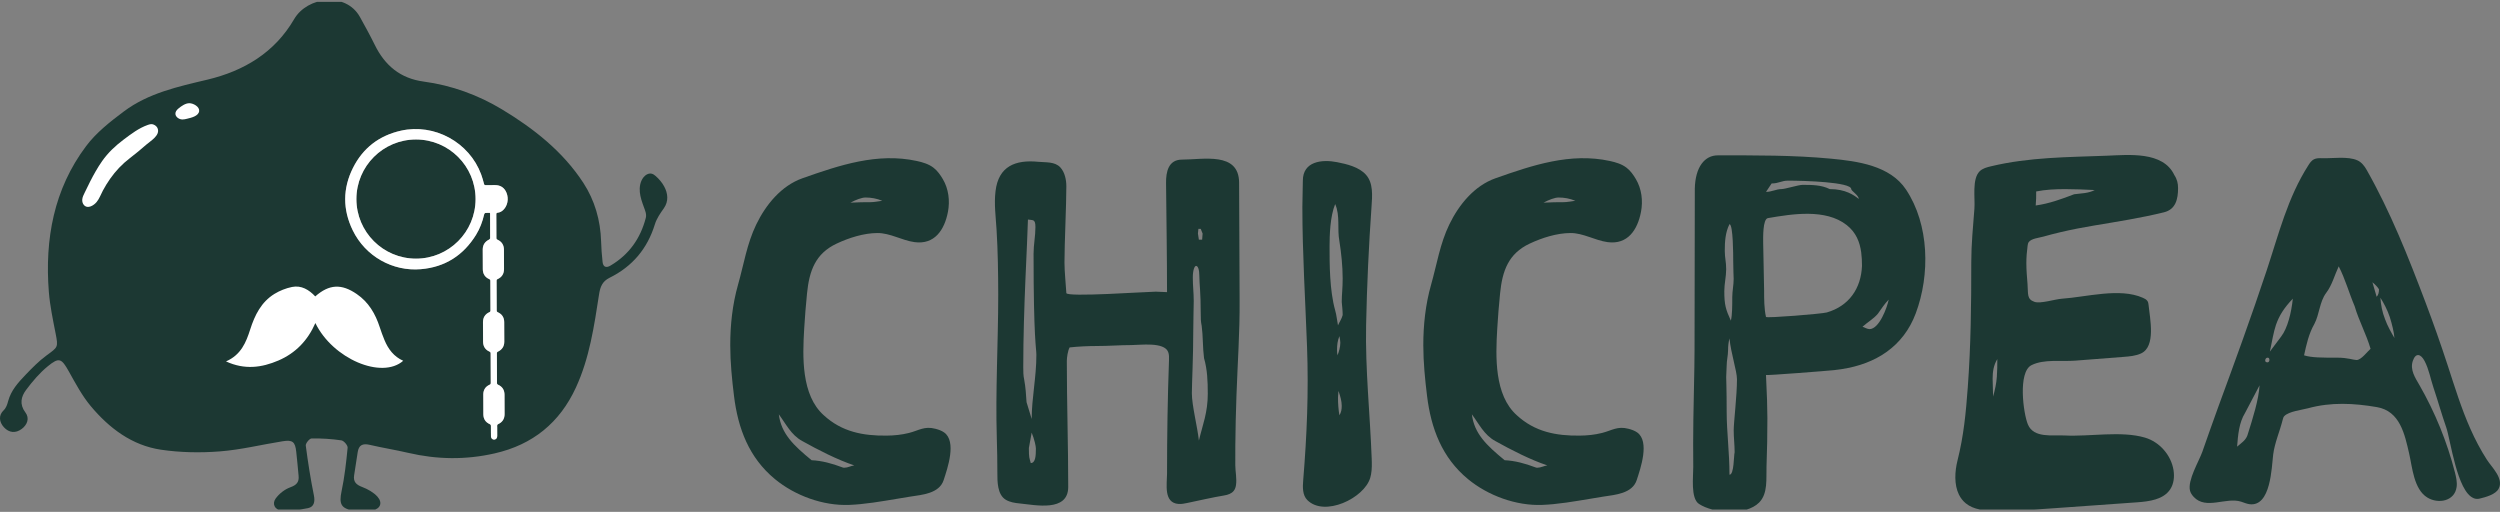
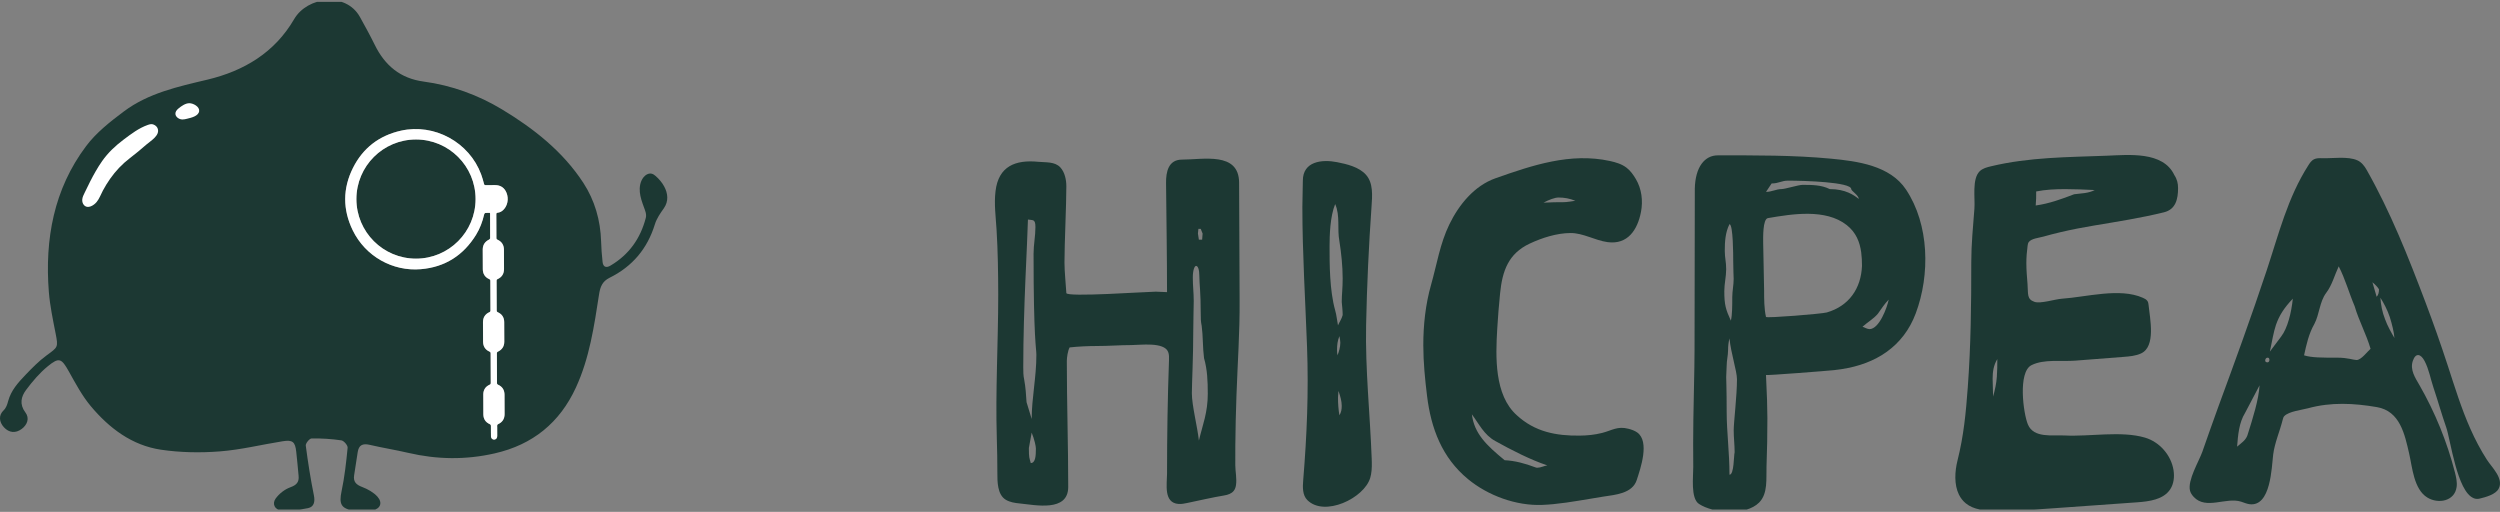
<svg xmlns="http://www.w3.org/2000/svg" xmlns:ns1="http://www.inkscape.org/namespaces/inkscape" xmlns:ns2="http://sodipodi.sourceforge.net/DTD/sodipodi-0.dtd" width="1821.405mm" height="372.919mm" viewBox="0 0 1821.405 372.919" version="1.1" id="svg1" ns1:version="1.3.2 (091e20ef0f, 2023-11-25, custom)" ns2:docname="WebsiteLogo_schwarz_svg_Shopware.svg">
  <rect x="0" y="0" width="1821.405" height="372.919" fill="#808080" stroke="none" />
  <ns2:namedview id="namedview1" pagecolor="#505050" bordercolor="#ffffff" borderopacity="1" ns1:showpageshadow="0" ns1:pageopacity="0" ns1:pagecheckerboard="1" ns1:deskcolor="#505050" ns1:document-units="mm" ns1:zoom="0.2734082" ns1:cx="2371.9113" ns1:cy="495.59596" ns1:window-width="3840" ns1:window-height="1243" ns1:window-x="0" ns1:window-y="831" ns1:window-maximized="0" ns1:current-layer="layer1" />
  <defs id="defs1">
    <clipPath clipPathUnits="userSpaceOnUse" id="clipPath14-0-9-6-5-0-2-0-8-5-1-80-0-9-4-1">
      <path style="fill:#fbcf7f;fill-opacity:1;stroke:none;stroke-width:0.822;stroke-dasharray:none;stroke-opacity:0.991" d="m 867.374,310.21 1.175,5.192 3.167,0.98 1.567,-0.686 1.11,-3.102 -0.522,-2.253 -3.265,-1.502 -3.494,0.229 z" id="path15-6-7-0-7-0-8-0-4-3-3-8-10-3-6-7" />
    </clipPath>
    <clipPath clipPathUnits="userSpaceOnUse" id="clipPath1">
      <rect style="fill:#1b3933;fill-opacity:0.2;stroke:#ffffff;stroke-width:0.588;stroke-opacity:0.998" id="rect2" width="1823.77" height="369.864" x="-768.928" y="478.438" />
    </clipPath>
    <clipPath clipPathUnits="userSpaceOnUse" id="clipPath2">
      <rect style="fill:#1b3933;fill-opacity:0.2;stroke:#ffffff;stroke-width:0.588;stroke-opacity:0.998" id="rect3" width="1823.77" height="369.864" x="-768.928" y="478.438" />
    </clipPath>
    <clipPath clipPathUnits="userSpaceOnUse" id="clipPath3">
-       <rect style="fill:#1b3933;fill-opacity:0.2;stroke:#ffffff;stroke-width:0.588;stroke-opacity:0.998" id="rect4" width="1823.77" height="369.864" x="-768.928" y="478.438" />
-     </clipPath>
+       </clipPath>
    <clipPath clipPathUnits="userSpaceOnUse" id="clipPath4">
      <rect style="fill:#1b3933;fill-opacity:0.2;stroke:#ffffff;stroke-width:0.588;stroke-opacity:0.998" id="rect5" width="1823.77" height="369.864" x="-768.928" y="478.438" />
    </clipPath>
    <clipPath clipPathUnits="userSpaceOnUse" id="clipPath5">
      <rect style="fill:#1b3933;fill-opacity:0.2;stroke:#ffffff;stroke-width:0.588;stroke-opacity:0.998" id="rect6" width="1823.77" height="369.864" x="-768.928" y="478.438" />
    </clipPath>
    <clipPath clipPathUnits="userSpaceOnUse" id="clipPath6">
      <rect style="fill:#1b3933;fill-opacity:0.2;stroke:#ffffff;stroke-width:0.588;stroke-opacity:0.998" id="rect7" width="1823.77" height="369.864" x="-768.928" y="478.438" />
    </clipPath>
    <clipPath clipPathUnits="userSpaceOnUse" id="clipPath7">
      <rect style="fill:#1b3933;fill-opacity:0.2;stroke:#ffffff;stroke-width:0.588;stroke-opacity:0.998" id="rect8" width="1823.77" height="369.864" x="-768.928" y="478.438" />
    </clipPath>
    <clipPath clipPathUnits="userSpaceOnUse" id="clipPath8">
      <rect style="fill:#1b3933;fill-opacity:0.2;stroke:#ffffff;stroke-width:0.588;stroke-opacity:0.998" id="rect9" width="1823.77" height="369.864" x="-768.928" y="478.438" />
    </clipPath>
    <clipPath clipPathUnits="userSpaceOnUse" id="clipPath9">
      <rect style="fill:#1b3933;fill-opacity:0.2;stroke:#ffffff;stroke-width:0.588;stroke-opacity:0.998" id="rect10" width="1823.77" height="369.864" x="-768.928" y="478.438" />
    </clipPath>
    <clipPath clipPathUnits="userSpaceOnUse" id="clipPath10">
      <rect style="fill:#1b3933;fill-opacity:0.2;stroke:#ffffff;stroke-width:0.588;stroke-opacity:0.998" id="rect11" width="1823.77" height="369.864" x="-768.928" y="478.438" />
    </clipPath>
    <clipPath clipPathUnits="userSpaceOnUse" id="clipPath11">
      <rect style="fill:#1b3933;fill-opacity:0.2;stroke:#ffffff;stroke-width:0.588;stroke-opacity:0.998" id="rect12" width="1823.77" height="369.864" x="-768.928" y="478.438" />
    </clipPath>
    <clipPath clipPathUnits="userSpaceOnUse" id="clipPath12">
      <rect style="fill:#1b3933;fill-opacity:0.2;stroke:#ffffff;stroke-width:0.588;stroke-opacity:0.998" id="rect13" width="1823.77" height="369.864" x="-768.928" y="478.438" />
    </clipPath>
    <clipPath clipPathUnits="userSpaceOnUse" id="clipPath13">
-       <rect style="fill:#1b3933;fill-opacity:0.2;stroke:#ffffff;stroke-width:0.588;stroke-opacity:0.998" id="rect14" width="1823.77" height="369.864" x="-768.928" y="478.438" />
-     </clipPath>
+       </clipPath>
  </defs>
  <g ns1:label="Layer 1" ns1:groupmode="layer" id="layer1" transform="translate(767.321,-477.083)">
-     <path class="cls-2" d="m -140.158,844.347 c -2.789,0.27 -5.59,0.479 -8.403,0.59 -19.006,0.774 -39.559,-6.732 -54.204,-18.821 -18.883,-15.59 -26.868,-36.844 -29.78,-60.494 -1.511,-12.236 -2.727,-24.546 -2.74,-36.881 -0.023,-14.902 1.622,-29.977 5.676,-44.252 4.226,-14.865 6.45,-29.768 13.268,-43.859 7.003,-14.46 18.256,-28.244 33.687,-33.687 26.918,-9.484 54.597,-18.846 83.32,-12.568 4.288,0.934 8.624,2.211 12.101,4.877 2.875,2.199 5,5.234 6.843,8.354 4.189,7.076 5.246,15.799 3.71,23.809 -2.519,13.145 -9.693,24.08 -24.399,22.065 -9.226,-1.265 -17.691,-6.683 -27.077,-6.622 -9.976,0.074 -20.676,3.501 -29.62,7.703 -15.529,7.285 -19.927,19.902 -21.561,36.144 -0.872,8.588 -1.573,17.335 -2.089,25.996 -1.204,20.197 -2.187,48.233 14.263,62.914 13.158,12.101 28.637,15.062 45.886,14.841 5.43,-0.061 10.824,-0.59 16.106,-1.917 7.347,-1.843 11.303,-5.197 19.386,-3.059 2.224,0.59 4.447,1.327 6.327,2.666 9.288,6.585 2.408,26.266 -0.356,34.731 -3.231,9.841 -15.725,10.676 -24.313,12.015 -12.003,1.855 -23.957,4.275 -36.046,5.442 z m -11.966,-26.5 c 2.383,0 4.779,-1.364 7.162,-1.708 -12.285,-4.091 -26.266,-11.254 -37.876,-17.74 -8.194,-4.435 -11.941,-12.629 -17.065,-19.448 1.708,13.993 10.578,22.519 23.883,33.429 7.506,0.344 15.013,2.396 22.175,5.123 0.688,0.344 1.02,0.344 1.708,0.344 z m 27.63,-194.467 c -4.091,-1.708 -8.194,-2.396 -12.285,-2.396 -2.727,0 -7.162,1.708 -10.922,3.747 5.455,-0.344 10.578,-0.344 14.325,-0.344 3.071,0 6.143,-0.676 8.87,-1.02 z" id="path8" style="fill:#1c3833;stroke-width:0px" clip-path="url(#clipPath13)" />
    <path class="cls-2" d="m -40.99,745.191 c 0.393,-17.839 0.946,-35.665 0.946,-53.491 -0.049,-15.713 -0.246,-31.512 -1.216,-47.189 -0.577,-9.423 -1.892,-18.797 -0.749,-28.244 2.199,-18.146 14.534,-22.937 31.156,-21.303 5.467,0.541 12.089,-0.258 16.082,4.116 3.243,3.551 4.349,9.054 4.349,13.723 0,13.981 -1.364,41.279 -1.364,55.616 0,6.818 1.02,15.701 1.364,22.175 0.16,3.145 59.044,-1.02 65.162,-1.02 2.727,0 5.455,0.344 8.194,0.344 0,-26.512 -0.467,-53.073 -0.713,-79.585 -0.074,-8.121 1.745,-16.966 11.634,-16.966 15.431,0 41.377,-5.897 41.586,16.635 0.258,28.637 0.148,57.287 0.369,85.851 0.184,23.22 -1.499,46.378 -2.297,69.573 -0.418,12.064 -0.725,24.129 -0.823,36.205 -0.037,4.742 -0.037,9.497 -0.023,14.239 0.015,4.742 1.229,9.976 0.491,14.743 -0.221,1.45 -0.7,2.887 -1.597,4.042 -1.597,2.052 -4.275,2.936 -6.843,3.366 -9.054,1.511 -18.035,3.636 -27.04,5.504 -2.101,0.442 -4.238,0.872 -6.388,0.713 -11.045,-0.823 -8.354,-14.497 -8.354,-21.93 0,-27.655 0.418,-55.113 1.425,-82.767 0.074,-2.052 0.135,-4.177 -0.627,-6.081 -2.973,-7.433 -20.369,-4.976 -26.721,-4.976 -8.182,0 -16.377,0.688 -25.591,0.688 -5.799,0 -13.305,0.344 -19.448,1.02 -1.364,2.396 -2.052,7.506 -2.052,9.89 0,30.591 1.02,61.194 1.02,91.773 0,18.502 -24.092,13.109 -35.419,12.015 -3.452,-0.332 -6.978,-0.872 -9.976,-2.629 -6.315,-3.71 -6.229,-13.33 -6.229,-19.681 0,-8.637 -0.16,-17.187 -0.418,-25.824 -0.504,-16.831 -0.27,-33.675 0.111,-50.53 z m 25.32,37.176 c 0,-15.357 3.415,-30.37 3.415,-46.746 0,-5.123 -2.052,-10.578 -2.052,-73.688 0,-6.487 1.364,-12.961 1.364,-19.448 0,-6.143 -2.052,-4.779 -5.455,-5.455 -0.344,16.377 -3.415,64.487 -3.415,107.473 0,3.071 0,6.143 0.688,9.214 1.02,5.455 1.364,10.922 1.708,16.377 l 3.759,12.286 z m -2.052,21.156 c 0,7.506 0.344,6.818 1.364,10.922 3.415,0 3.747,-5.123 3.747,-10.578 0,-1.708 -1.02,-6.487 -3.071,-11.598 l -2.052,11.266 z M 112.616,763.607 c 0,-8.87 -0.344,-17.396 -2.727,-25.591 -1.02,-7.85 -0.688,-16.033 -1.708,-23.539 -0.688,-3.071 -0.688,-5.799 -0.688,-8.526 0,-16.377 -1.02,-22.175 -1.02,-27.974 0,-4.435 -1.02,-7.162 -2.383,-7.162 -1.02,0 -2.383,2.727 -2.383,8.526 0,5.799 0.676,11.254 0.676,17.065 0,6.143 -0.344,11.941 -0.344,21.831 0,19.448 -1.02,38.208 -1.02,45.383 0,8.87 4.091,24.559 5.123,34.461 2.727,-11.598 6.487,-20.136 6.487,-34.461 z m -7.162,-116.344 0.676,4.435 h 2.383 l 0.344,-4.435 -1.364,-3.415 H 105.785 l -0.344,3.415 z" id="path9" style="fill:#1c3833;stroke-width:0px" clip-path="url(#clipPath12)" />
    <path class="cls-2" d="m 231.576,822.688 c -0.16,0.848 -0.356,1.695 -0.602,2.531 -4.398,14.865 -33.355,28.699 -45.837,16.192 -3.587,-3.6 -3.415,-9.374 -2.998,-14.435 2.703,-32.765 4.017,-64.388 2.801,-97.264 -1.253,-33.957 -3.403,-67.902 -3.403,-101.896 0,-5.455 0.344,-13.969 0.344,-19.092 0,-14.128 13.883,-15.676 24.903,-13.502 7.162,1.413 16.02,3.489 21.119,9.214 5.393,6.057 4.558,15.394 4.03,23.011 -2.027,28.723 -3.354,57.484 -3.956,86.269 -0.676,32.471 2.85,64.757 4.054,97.166 0.147,3.944 0.258,7.949 -0.455,11.806 z M 210.887,679.672 c 0,-8.526 -1.02,-18.428 -2.383,-26.954 -1.708,-8.87 0.688,-18.428 -3.071,-26.954 -3.747,9.214 -4.091,22.863 -4.091,31.045 0,12.63 0,31.733 4.091,46.402 1.02,3.415 1.364,7.506 2.052,10.922 1.02,-2.383 2.727,-4.779 3.415,-7.506 0,-3.071 -0.344,-5.799 -0.676,-9.558 0,-5.455 0.676,-9.558 0.676,-17.396 z m -4.091,52.201 c 0,1.364 0,2.727 0.344,4.091 1.02,-2.727 2.052,-5.799 2.052,-9.214 0,-1.364 -0.344,-3.071 -0.688,-4.779 -1.364,3.415 -1.708,6.487 -1.708,9.89 z m 3.415,40.948 c 0,-3.415 -1.02,-7.162 -2.383,-10.922 0,1.708 -0.344,3.071 -0.344,4.779 0,4.435 0.344,8.87 1.02,12.961 1.364,-2.052 1.708,-4.435 1.708,-6.818 z" id="path10" style="fill:#1c3833;stroke-width:0px" clip-path="url(#clipPath11)" />
    <path class="cls-2" d="m 574.538,746.014 c -1.88,0.283 -3.772,0.528 -5.651,0.737 -4.521,0.504 -49.547,4.017 -49.572,3.538 0.688,13.305 1.02,24.903 1.02,31.389 0,11.794 -0.197,23.6 -0.639,35.382 -0.319,8.526 1.204,19.608 -5.43,26.205 -9.779,9.705 -33.109,7.924 -43.761,0.971 -6.266,-4.091 -4.091,-20.173 -4.177,-26.967 -0.147,-11.499 -0.061,-22.998 0.074,-34.498 0.197,-17.003 0.823,-34.018 0.86,-51.034 0.086,-39.08 0.197,-78.16 0.197,-117.24 0.344,-15.701 7.162,-24.227 16.721,-24.227 27.397,0 55.223,-0.184 82.509,2.42 19.35,1.843 42.962,4.976 54.634,22.482 17.028,25.529 17.642,62.079 7.101,90.237 -9.03,24.141 -29.092,36.832 -53.896,40.591 z m -79.106,-79.659 c 0,-2.383 0,-25.935 -2.727,-25.935 -3.071,6.143 -3.415,12.961 -3.415,19.448 0,5.111 1.02,7.85 1.02,13.305 0,5.455 -1.364,10.578 -1.364,16.033 0,9.89 1.02,13.305 4.779,21.5 1.02,-4.091 1.02,-10.922 1.02,-17.065 0,-4.435 1.02,-8.87 1.02,-13.305 0,-2.052 -0.344,-7.162 -0.344,-13.993 z m -2.727,57.324 c -0.688,2.727 -1.02,5.455 -1.02,8.526 0,3.747 -1.02,7.506 -1.02,11.266 0,2.727 -0.344,5.455 -0.344,8.182 0,3.747 0.344,7.85 0.344,25.591 0,14.325 2.052,29.682 2.052,45.714 3.415,0 3.071,-13.981 3.747,-16.377 0,-5.455 -0.676,-10.578 -0.676,-16.033 0,-5.799 2.383,-24.903 2.383,-37.188 0,-5.799 -4.435,-19.104 -5.455,-29.682 z m 95.986,-62.705 c -1.032,-7.654 -3.808,-14.607 -10.615,-19.952 -15.357,-12.04 -39.67,-8.047 -57.373,-5.025 -3.845,0.651 -3.44,14.718 -3.44,17.74 0,4.779 0.688,29.682 0.688,35.149 0,5.799 0,13.305 1.364,19.104 0.246,1.032 40.776,-2.248 44.265,-3.256 16.18,-4.656 25.013,-17.458 25.677,-33.933 0,-3.354 -0.135,-6.646 -0.565,-9.828 z M 565.717,614.842 c 11.598,0 17.74,4.435 21.156,7.162 0,-2.727 -5.455,-5.799 -5.455,-7.162 0,-5.123 -34.461,-6.143 -46.058,-6.143 -4.779,0 -6.818,2.052 -11.941,2.052 l -4.091,6.143 c 4.091,0 7.506,-2.052 11.266,-2.052 2.727,0 12.285,-3.071 15.357,-3.071 6.818,0 13.649,0 19.792,3.071 z m 23.883,100.311 c 1.364,0.344 3.415,1.708 5.123,1.708 7.162,0 12.961,-16.033 13.993,-21.5 -2.727,2.727 -5.455,6.818 -7.85,10.234 -3.071,3.747 -7.506,6.143 -11.254,9.558 z" id="path11" style="fill:#1c3833;stroke-width:0px" clip-path="url(#clipPath10)" />
    <path class="cls-2" d="m 659.873,837.418 c -3.538,-7.236 -3.059,-16.733 -1.02,-24.878 4.546,-18.158 6.094,-34.584 7.47,-53.221 2.248,-30.37 2.58,-60.838 2.555,-91.269 0,-13.035 1.29,-26.057 2.285,-39.043 0.577,-7.506 -1.88,-21.512 3.808,-27.126 2.175,-2.138 5.295,-2.936 8.268,-3.649 27.839,-6.671 55.973,-6.622 84.401,-7.703 15.713,-0.602 40.948,-3.391 49.167,14.091 2.052,3.071 2.727,6.143 2.727,9.546 0,8.035 -1.732,15.492 -10.271,17.593 -16.807,4.14 -33.92,6.782 -50.972,9.644 -8.17,1.364 -16.303,2.936 -24.362,4.828 -4.238,0.995 -8.452,2.076 -12.642,3.268 -2.85,0.811 -8.833,1.376 -10.59,4.017 -0.504,0.762 -0.663,1.695 -0.786,2.605 -0.577,4.189 -0.909,8.403 -0.909,12.629 0,5.123 0.442,10.209 0.848,15.295 0.577,7.089 -0.7,11.008 5.098,12.973 4.41,1.499 14.927,-1.941 19.816,-2.285 17.826,-1.216 42.287,-8.158 59.032,-0.713 1.302,0.577 2.691,1.229 3.452,2.433 0.577,0.897 0.725,2.003 0.823,3.071 0.971,9.792 5.43,30.026 -5.504,35.063 -3.931,1.806 -8.342,2.175 -12.642,2.506 -11.782,0.921 -23.564,1.831 -35.358,2.752 -10,0.786 -22.667,-1.29 -31.819,3.28 -10.037,5.012 -5.958,35.308 -2.605,43.257 4.263,10.099 17.9,7.494 26.77,7.973 18.146,0.958 41.144,-3.55 58.467,1.548 10.664,3.133 19.129,12.777 20.848,23.76 0.737,4.742 0.233,9.841 -2.383,13.858 -4.926,7.531 -15.197,8.895 -24.178,9.534 -19.669,1.401 -39.326,2.801 -58.995,4.202 -14.755,1.044 -29.534,2.101 -44.338,1.966 -7.543,-0.074 -15.652,-0.663 -21.487,-5.442 -2.162,-1.781 -3.796,-3.931 -4.976,-6.352 z m 24.559,-84.389 c 0,4.435 0.344,8.87 0.344,12.961 1.364,-4.779 2.383,-9.558 2.727,-14.325 0.344,-4.435 0.344,-8.526 0.344,-12.961 -2.727,4.435 -3.415,9.214 -3.415,14.325 z M 716.165,616.562 c 0,3.415 0,6.818 -0.344,10.234 9.89,-1.364 19.104,-4.779 27.974,-8.182 5.123,-0.676 10.578,-0.676 15.013,-3.071 -7.162,-0.344 -14.325,-0.676 -21.5,-0.676 -7.175,0 -14.325,0.344 -21.156,1.708 z" id="path12" style="fill:#1c3833;stroke-width:0px" clip-path="url(#clipPath9)" />
    <path class="cls-2" d="m 1034.924,840.035 c -12.15,-4.755 -16.831,-42.471 -20.025,-51.587 -3.354,-9.583 -6.057,-19.374 -9.3,-29.006 -2.15,-6.388 -3.28,-13.281 -6.438,-19.301 -2.838,-5.418 -6.56,-6.167 -8.6,-0.123 -2.211,6.548 1.794,12.347 4.865,17.703 11.401,19.878 20.111,41.304 25.812,63.504 0.885,3.465 1.708,7.04 1.253,10.578 -1.376,10.578 -13.526,12.605 -21.389,7.74 -9.816,-6.069 -10.86,-21.794 -13.195,-31.967 -3.243,-14.091 -6.659,-31.021 -23.527,-33.896 -16.929,-2.887 -33.416,-3.723 -50.063,0.823 -4.46,1.204 -13.993,2.236 -17.372,5.713 -0.676,0.7 -0.934,1.683 -1.167,2.617 -2.076,8.33 -5.897,16.991 -6.954,25.468 -1.155,9.202 -1.622,38.122 -17.249,36.119 -2.076,-0.27 -4.005,-1.167 -5.995,-1.806 -11.045,-3.6 -25.578,6.155 -34.608,-3.477 -1.229,-1.315 -2.297,-2.838 -2.74,-4.583 -1.88,-7.556 6.474,-21.303 8.993,-28.343 3.833,-10.75 7.506,-21.549 11.45,-32.262 12.212,-33.22 24.313,-66.366 35.444,-99.906 8.747,-26.365 15.222,-52.914 30.37,-76.575 1.057,-1.646 2.199,-3.342 3.931,-4.263 1.831,-0.971 4.005,-0.934 6.069,-0.86 7.556,0.246 18.748,-1.585 25.714,1.56 2.973,1.339 5.098,4.066 6.708,6.904 17.433,30.726 30.431,63.614 42.901,96.576 5.774,15.259 11.192,30.652 16.254,46.169 5.049,15.48 9.841,31.095 16.463,45.985 3.452,7.764 7.396,15.308 11.991,22.458 3.624,5.627 12.507,13.76 8.588,21.131 -2.285,4.288 -9.411,6.106 -13.76,7.199 -1.573,0.393 -3.047,0.283 -4.423,-0.258 z m -156.001,-82.239 -10.578,20.124 c -4.435,7.162 -5.123,16.033 -5.799,24.571 2.727,-2.383 6.143,-4.435 7.506,-8.194 4.091,-12.961 8.194,-25.935 8.87,-36.5 z m 7.162,-18.428 c 0,-1.02 -0.344,-1.708 -1.364,-1.708 -1.02,0 -1.708,1.02 -1.708,2.052 0,0.688 0.344,1.364 1.708,1.364 0.676,0 1.364,-0.676 1.364,-1.708 z m 8.526,-17.052 c 4.779,-6.143 7.506,-17.74 8.526,-27.63 -6.487,6.818 -9.89,12.285 -12.285,19.104 -1.708,5.123 -2.727,11.253 -4.435,19.448 z m 65.162,8.87 c -3.071,-10.578 -8.526,-20.468 -11.597,-31.045 -4.091,-9.558 -6.818,-19.792 -11.597,-29.006 -3.071,6.487 -4.779,13.649 -9.214,19.448 -4.779,6.487 -4.779,15.357 -8.526,22.519 -4.091,7.162 -5.799,15.013 -7.506,22.863 5.455,1.708 12.629,1.708 24.571,1.708 7.162,0 11.598,1.708 13.649,1.708 3.415,0 7.85,-6.143 10.234,-8.182 z m 4.435,-37.876 c 1.364,-1.364 1.708,-3.415 1.708,-5.455 -1.02,-1.708 -2.727,-3.415 -4.779,-5.123 z m 6.143,16.377 c 1.708,4.779 4.435,9.558 6.819,13.649 -0.344,-4.435 -1.708,-9.89 -3.415,-15.357 -1.708,-5.123 -4.435,-10.234 -6.818,-13.993 0.344,5.123 1.364,10.578 3.415,15.701 z" id="path13" style="fill:#1c3833;stroke-width:0px" clip-path="url(#clipPath8)" />
    <path class="cls-2" d="m 364.775,844.347 c -2.789,0.27 -5.59,0.479 -8.403,0.59 -19.006,0.774 -39.559,-6.732 -54.204,-18.821 -18.883,-15.59 -26.868,-36.844 -29.78,-60.494 -1.511,-12.236 -2.727,-24.546 -2.74,-36.881 -0.025,-14.902 1.622,-29.977 5.676,-44.252 4.226,-14.865 6.45,-29.768 13.268,-43.859 7.003,-14.46 18.256,-28.244 33.687,-33.687 26.918,-9.484 54.597,-18.846 83.32,-12.568 4.288,0.934 8.624,2.211 12.101,4.877 2.875,2.199 5,5.234 6.843,8.354 4.189,7.076 5.246,15.799 3.71,23.809 -2.519,13.145 -9.693,24.08 -24.399,22.065 -9.226,-1.265 -17.691,-6.683 -27.077,-6.622 -9.976,0.074 -20.676,3.501 -29.62,7.703 -15.529,7.285 -19.927,19.902 -21.561,36.144 -0.872,8.588 -1.573,17.335 -2.089,25.996 -1.204,20.197 -2.187,48.233 14.263,62.914 13.158,12.101 28.637,15.062 45.886,14.841 5.43,-0.061 10.824,-0.59 16.106,-1.917 7.347,-1.843 11.303,-5.197 19.386,-3.059 2.224,0.59 4.447,1.327 6.327,2.666 9.288,6.585 2.408,26.266 -0.356,34.731 -3.231,9.841 -15.725,10.676 -24.313,12.015 -12.003,1.855 -23.957,4.275 -36.046,5.442 z m -11.966,-26.5 c 2.383,0 4.779,-1.364 7.162,-1.708 -12.285,-4.091 -26.266,-11.254 -37.876,-17.74 -8.194,-4.435 -11.941,-12.629 -17.065,-19.448 1.708,13.993 10.578,22.519 23.883,33.429 7.506,0.344 15.013,2.396 22.175,5.123 0.688,0.344 1.02,0.344 1.708,0.344 z m 27.63,-194.467 c -4.091,-1.708 -8.194,-2.396 -12.285,-2.396 -2.727,0 -7.162,1.708 -10.922,3.747 5.455,-0.344 10.578,-0.344 14.325,-0.344 3.071,0 6.143,-0.676 8.87,-1.02 z" id="path14" style="fill:#1c3833;stroke-width:0px" clip-path="url(#clipPath7)" />
    <circle class="cls-2" cx="-464.249" cy="622.115" r="43.405" id="circle14" style="fill:#1c3833;stroke-width:0px" clip-path="url(#clipPath6)" />
    <path class="cls-2" d="m -283.407,612.95 c -1.536,-2.838 -3.71,-5.43 -6.118,-7.531 -0.872,-0.762 -1.806,-1.487 -2.924,-1.769 -2.31,-0.614 -4.705,0.872 -6.167,2.764 -2.261,2.985 -2.912,6.954 -2.543,10.676 0.356,3.735 1.646,7.298 2.924,10.823 0.909,2.506 2.125,5.185 1.425,7.9 -3.894,15.037 -12.249,26.807 -25.713,34.768 -3.194,1.892 -5.369,1.044 -5.786,-2.654 -0.565,-4.976 -0.909,-9.976 -1.069,-14.976 -0.467,-15.406 -4.619,-29.866 -12.949,-42.667 -15.013,-22.986 -36.279,-39.658 -59.327,-53.552 -17.359,-10.455 -36.635,-17.495 -57.029,-20.222 -16.917,-2.273 -28.183,-11.671 -35.542,-26.635 -3.403,-6.929 -7.138,-13.711 -10.885,-20.468 -10.172,-18.268 -38.257,-14.976 -47.938,1.671 -14.128,24.264 -36.439,37.667 -63.197,44.044 -21.328,5.074 -42.913,9.742 -60.838,23.158 -9.939,7.433 -20.148,15.455 -27.507,25.271 -23.539,31.365 -30.136,67.742 -27.151,106.134 0.811,10.16 2.973,20.247 4.926,30.284 2.039,10.295 1.695,9.976 -6.61,16.082 -5.614,4.116 -10.541,9.177 -15.345,14.19 -5.418,5.664 -10.529,11.339 -12.605,19.079 -0.651,2.445 -1.437,4.939 -3.317,6.732 -3.784,3.575 -3.292,8.477 0.246,12.335 3.759,4.116 8.563,4.484 12.949,1.216 4.03,-3.01 5.909,-7.777 2.678,-12.027 -4.472,-5.946 -3.145,-11.499 0.467,-16.34 4.668,-6.278 9.89,-12.421 15.934,-17.359 8.231,-6.745 9.951,-5.627 15.295,3.894 4.865,8.686 9.632,17.691 15.983,25.271 13.428,16.008 29.94,28.539 51.083,31.684 14.055,2.089 28.637,2.334 42.827,1.241 15.394,-1.179 30.566,-4.963 45.874,-7.396 7.236,-1.155 9.067,0.393 9.865,7.543 0.651,5.885 1.192,11.794 1.732,17.691 0.43,4.533 -1.462,6.671 -6.02,8.305 -4.091,1.474 -8.207,4.693 -10.737,8.256 -2.715,3.808 -0.577,8.268 4.214,8.514 6.45,0.344 13.096,-0.246 19.436,-1.585 4.251,-0.897 5.209,-4.558 4.251,-9.263 -2.433,-12.015 -4.337,-24.141 -5.922,-36.291 -0.209,-1.622 2.703,-5.184 4.214,-5.209 7.248,-0.111 14.558,0.332 21.721,1.388 1.818,0.27 4.705,3.649 4.558,5.356 -1.032,10.652 -2.224,21.34 -4.435,31.795 -1.917,9.091 -0.405,12.703 8.882,13.956 4.46,0.614 9.165,0.663 13.588,-0.111 5.848,-1.032 7.629,-5.553 3.698,-9.964 -2.838,-3.157 -7.052,-5.504 -11.106,-7.04 -4.312,-1.634 -6.61,-3.747 -5.909,-8.44 0.86,-5.639 1.745,-11.253 2.605,-16.88 0.774,-5.295 3.686,-6.597 8.76,-5.406 9.325,2.175 18.797,3.673 28.121,5.848 20.959,4.89 41.795,5.185 62.902,0.381 27.777,-6.315 47.397,-22.347 59.191,-47.938 9.964,-21.561 13.317,-44.903 16.917,-68.098 0.823,-5.295 2.347,-9.3 7.605,-11.905 16.561,-8.17 27.581,-21.168 33.036,-38.982 1.278,-4.165 3.944,-8.022 6.511,-11.634 3.661,-5.16 2.973,-10.922 0.27,-15.91 z m -122.241,37.532 c 0,0.663 0.221,0.958 0.823,1.241 3.108,1.437 4.644,3.907 4.656,7.347 0.015,4.656 0.037,9.325 0.049,13.993 0,3.415 -1.511,5.922 -4.632,7.347 -0.651,0.283 -0.774,0.639 -0.774,1.278 0.061,7.187 0.086,14.386 0.086,21.586 0,0.713 0.258,1.007 0.872,1.315 3.022,1.401 4.558,3.809 4.595,7.138 0.037,4.755 0.061,9.497 0.061,14.251 0,3.305 -1.511,5.762 -4.484,7.212 -0.676,0.307 -0.934,0.663 -0.921,1.401 0.049,7.162 0.086,14.325 0.086,21.487 0,0.7 0.221,1.057 0.86,1.339 3.096,1.413 4.583,3.87 4.607,7.236 0.023,4.705 0.061,9.411 0.049,14.141 0,3.366 -1.523,5.823 -4.595,7.261 -0.663,0.319 -0.799,0.688 -0.799,1.351 v 0.799 h 0.023 c 0,2.15 0.023,4.312 0.023,6.474 0,1.474 -0.676,2.408 -1.88,2.641 -1.437,0.258 -2.678,-0.811 -2.69,-2.396 0,-0.811 -0.015,-1.622 -0.015,-2.433 h -0.015 c 0,-1.646 -0.023,-3.305 -0.015,-4.963 0.015,-0.786 -0.221,-1.143 -0.958,-1.487 -2.924,-1.339 -4.484,-3.71 -4.546,-6.929 -0.086,-4.902 -0.098,-9.804 -0.049,-14.718 0.023,-3.268 1.585,-5.651 4.57,-7.015 0.639,-0.307 0.872,-0.614 0.86,-1.315 -0.049,-7.162 -0.074,-14.325 -0.086,-21.487 0,-0.676 -0.184,-1.02 -0.848,-1.327 -3.071,-1.376 -4.619,-3.833 -4.656,-7.199 -0.037,-4.742 -0.061,-9.497 -0.061,-14.251 0,-3.366 1.499,-5.836 4.595,-7.248 0.627,-0.295 0.86,-0.614 0.848,-1.315 -0.049,-7.175 -0.061,-14.325 -0.086,-21.487 0,-0.688 -0.184,-1.032 -0.848,-1.327 -3.084,-1.376 -4.619,-3.833 -4.644,-7.212 -0.049,-4.742 -0.061,-9.497 -0.061,-14.239 0,-3.44 1.585,-5.86 4.668,-7.359 0.344,-0.16 0.725,-0.651 0.725,-0.971 0.015,-5.983 -0.015,-11.954 -0.037,-17.925 0,-0.111 -0.061,-0.234 -0.123,-0.528 -1.167,0 -2.273,-0.061 -3.354,0.061 -0.319,0.037 -0.725,0.614 -0.823,1.007 -1.192,5.295 -3.084,10.32 -5.922,14.927 -9.251,14.964 -22.593,23.514 -40.173,25.013 -20.517,1.769 -40.419,-9.312 -49.67,-28.318 -7.347,-15.099 -7.359,-30.456 0.184,-45.481 7.273,-14.521 19.129,-23.564 34.964,-27.114 24.399,-5.442 49.756,8.44 58.417,31.844 0.835,2.261 1.474,4.583 2.089,6.904 0.209,0.749 0.491,0.946 1.204,0.934 2.261,-0.049 4.521,-0.037 6.769,-0.037 4.116,0 7.003,1.953 8.489,5.786 1.671,4.312 0.7,9.276 -2.42,12.322 -1.143,1.118 -2.494,1.843 -4.066,2.027 -0.725,0.098 -0.995,0.307 -0.995,1.081 0.049,5.774 0.074,11.561 0.061,17.335 z" id="path15" style="fill:#1c3833;stroke-width:0px" clip-path="url(#clipPath5)" />
    <path class="cls-1" d="m -404.37,757.415 c -0.639,-0.282 -0.86,-0.639 -0.86,-1.339 0,-7.162 -0.037,-14.325 -0.086,-21.487 -0.015,-0.737 0.246,-1.093 0.921,-1.401 2.973,-1.45 4.484,-3.907 4.484,-7.212 0,-4.755 -0.023,-9.497 -0.061,-14.251 -0.037,-3.329 -1.573,-5.737 -4.595,-7.138 -0.614,-0.307 -0.872,-0.602 -0.872,-1.315 0,-7.199 -0.023,-14.399 -0.086,-21.586 0,-0.639 0.123,-0.995 0.774,-1.278 3.121,-1.425 4.632,-3.931 4.632,-7.347 -0.015,-4.668 -0.037,-9.337 -0.049,-13.993 0,-3.44 -1.548,-5.909 -4.656,-7.347 -0.602,-0.283 -0.823,-0.577 -0.823,-1.241 0.015,-5.774 -0.015,-11.561 -0.061,-17.335 0,-0.774 0.27,-0.983 0.995,-1.081 1.573,-0.184 2.924,-0.909 4.066,-2.027 3.12,-3.047 4.091,-8.01 2.42,-12.322 -1.487,-3.833 -4.374,-5.799 -8.489,-5.786 -2.248,0 -4.509,0 -6.769,0.037 -0.713,0.015 -0.995,-0.184 -1.204,-0.934 -0.614,-2.322 -1.253,-4.644 -2.089,-6.904 -8.661,-23.404 -34.018,-37.286 -58.417,-31.844 -15.836,3.551 -27.691,12.593 -34.964,27.114 -7.543,15.025 -7.531,30.382 -0.184,45.481 9.251,19.006 29.153,30.087 49.67,28.318 17.581,-1.499 30.923,-10.05 40.174,-25.013 2.838,-4.607 4.73,-9.632 5.922,-14.927 0.098,-0.393 0.504,-0.971 0.823,-1.007 1.081,-0.123 2.187,-0.061 3.354,-0.061 0.061,0.295 0.123,0.418 0.123,0.528 0.023,5.971 0.049,11.941 0.037,17.925 0,0.319 -0.381,0.811 -0.725,0.971 -3.084,1.499 -4.668,3.919 -4.668,7.359 0,4.742 0.015,9.497 0.061,14.239 0.023,3.379 1.56,5.836 4.644,7.212 0.663,0.295 0.848,0.639 0.848,1.327 0.023,7.162 0.037,14.313 0.086,21.487 0.015,0.7 -0.221,1.02 -0.848,1.315 -3.096,1.413 -4.595,3.882 -4.595,7.248 0,4.755 0.023,9.509 0.061,14.251 0.037,3.366 1.585,5.823 4.656,7.199 0.663,0.307 0.848,0.651 0.848,1.327 0.015,7.162 0.037,14.325 0.086,21.487 0.015,0.7 -0.221,1.007 -0.86,1.315 -2.985,1.364 -4.546,3.747 -4.57,7.015 -0.049,4.914 -0.037,9.816 0.049,14.718 0.061,3.219 1.622,5.59 4.546,6.929 0.737,0.344 0.971,0.7 0.958,1.487 0,1.659 0.015,3.317 0.015,4.963 h 0.015 c 0,0.811 0.015,1.622 0.015,2.433 0.015,1.585 1.253,2.654 2.69,2.396 1.204,-0.234 1.88,-1.167 1.88,-2.641 0,-2.162 -0.023,-4.325 -0.023,-6.474 h -0.023 v -0.799 c 0,-0.663 0.135,-1.032 0.799,-1.351 3.071,-1.437 4.595,-3.894 4.595,-7.261 0.015,-4.73 -0.023,-9.435 -0.049,-14.141 -0.023,-3.366 -1.511,-5.823 -4.607,-7.236 z m -59.879,-91.895 c -23.969,0 -43.405,-19.423 -43.405,-43.405 0,-23.981 19.436,-43.405 43.405,-43.405 23.969,0 43.405,19.436 43.405,43.405 0,23.969 -19.436,43.405 -43.405,43.405 z" id="path16" style="fill:#ffffff;stroke-width:0px" clip-path="url(#clipPath4)" />
-     <path class="cls-1" d="m -602.658,740.387 c 10.946,-4.779 14.607,-13.846 17.617,-23.256 3.329,-10.43 8.022,-19.964 17.63,-25.898 3.87,-2.383 8.379,-4.165 12.826,-5.074 6.843,-1.376 12.384,2.015 16.942,6.88 10.185,-8.981 19.153,-9.325 30.198,-1.757 8.723,5.971 13.612,14.435 16.794,24.19 1.032,3.17 2.175,6.315 3.452,9.386 2.74,6.597 6.831,12.04 13.637,15.074 -15.615,13.747 -51.39,-1.462 -63.995,-27.495 -5.578,12.777 -14.521,21.966 -26.893,27.286 -12.175,5.234 -24.694,6.941 -38.22,0.663 z" id="path17" style="fill:#ffffff;stroke-width:0px" clip-path="url(#clipPath3)" />
    <path class="cls-1" d="m -657.131,567.53 c 1.966,-0.023 3.907,1.241 4.644,3.084 2.003,5.049 -5.049,9.067 -8.133,11.757 -3.981,3.489 -8.059,6.868 -12.261,10.074 -5.455,4.165 -10.185,9.202 -14.141,14.804 -1.966,2.777 -3.735,5.688 -5.344,8.686 -1.499,2.789 -2.519,5.848 -4.546,8.317 -2.003,2.445 -6.413,5.283 -9.19,2.285 -0.983,-1.057 -1.388,-2.568 -1.302,-4.005 0.111,-1.843 1.007,-3.489 1.794,-5.123 1.278,-2.678 2.58,-5.344 3.919,-7.986 2.629,-5.16 5.467,-10.246 8.796,-15.001 4.251,-6.069 9.706,-11.18 15.615,-15.615 5.516,-4.14 11.094,-8.416 17.679,-10.725 0.713,-0.246 1.45,-0.479 2.199,-0.541 0.086,0 0.184,0 0.27,0 z" id="path18" style="fill:#ffffff;stroke-width:0px" clip-path="url(#clipPath2)" />
    <path class="cls-1" d="m -622.216,557.972 c -0.405,3.747 -5.872,4.902 -8.784,5.614 -1.143,0.283 -2.297,0.565 -3.477,0.553 -3.059,-0.061 -6.352,-2.912 -4.546,-6.094 0.442,-0.786 1.106,-1.413 1.794,-1.99 2.039,-1.695 5.025,-3.759 7.789,-3.784 3.096,0 7.568,2.629 7.224,5.7 z" id="path19" style="fill:#ffffff;stroke-width:0px" clip-path="url(#clipPath1)" />
  </g>
</svg>